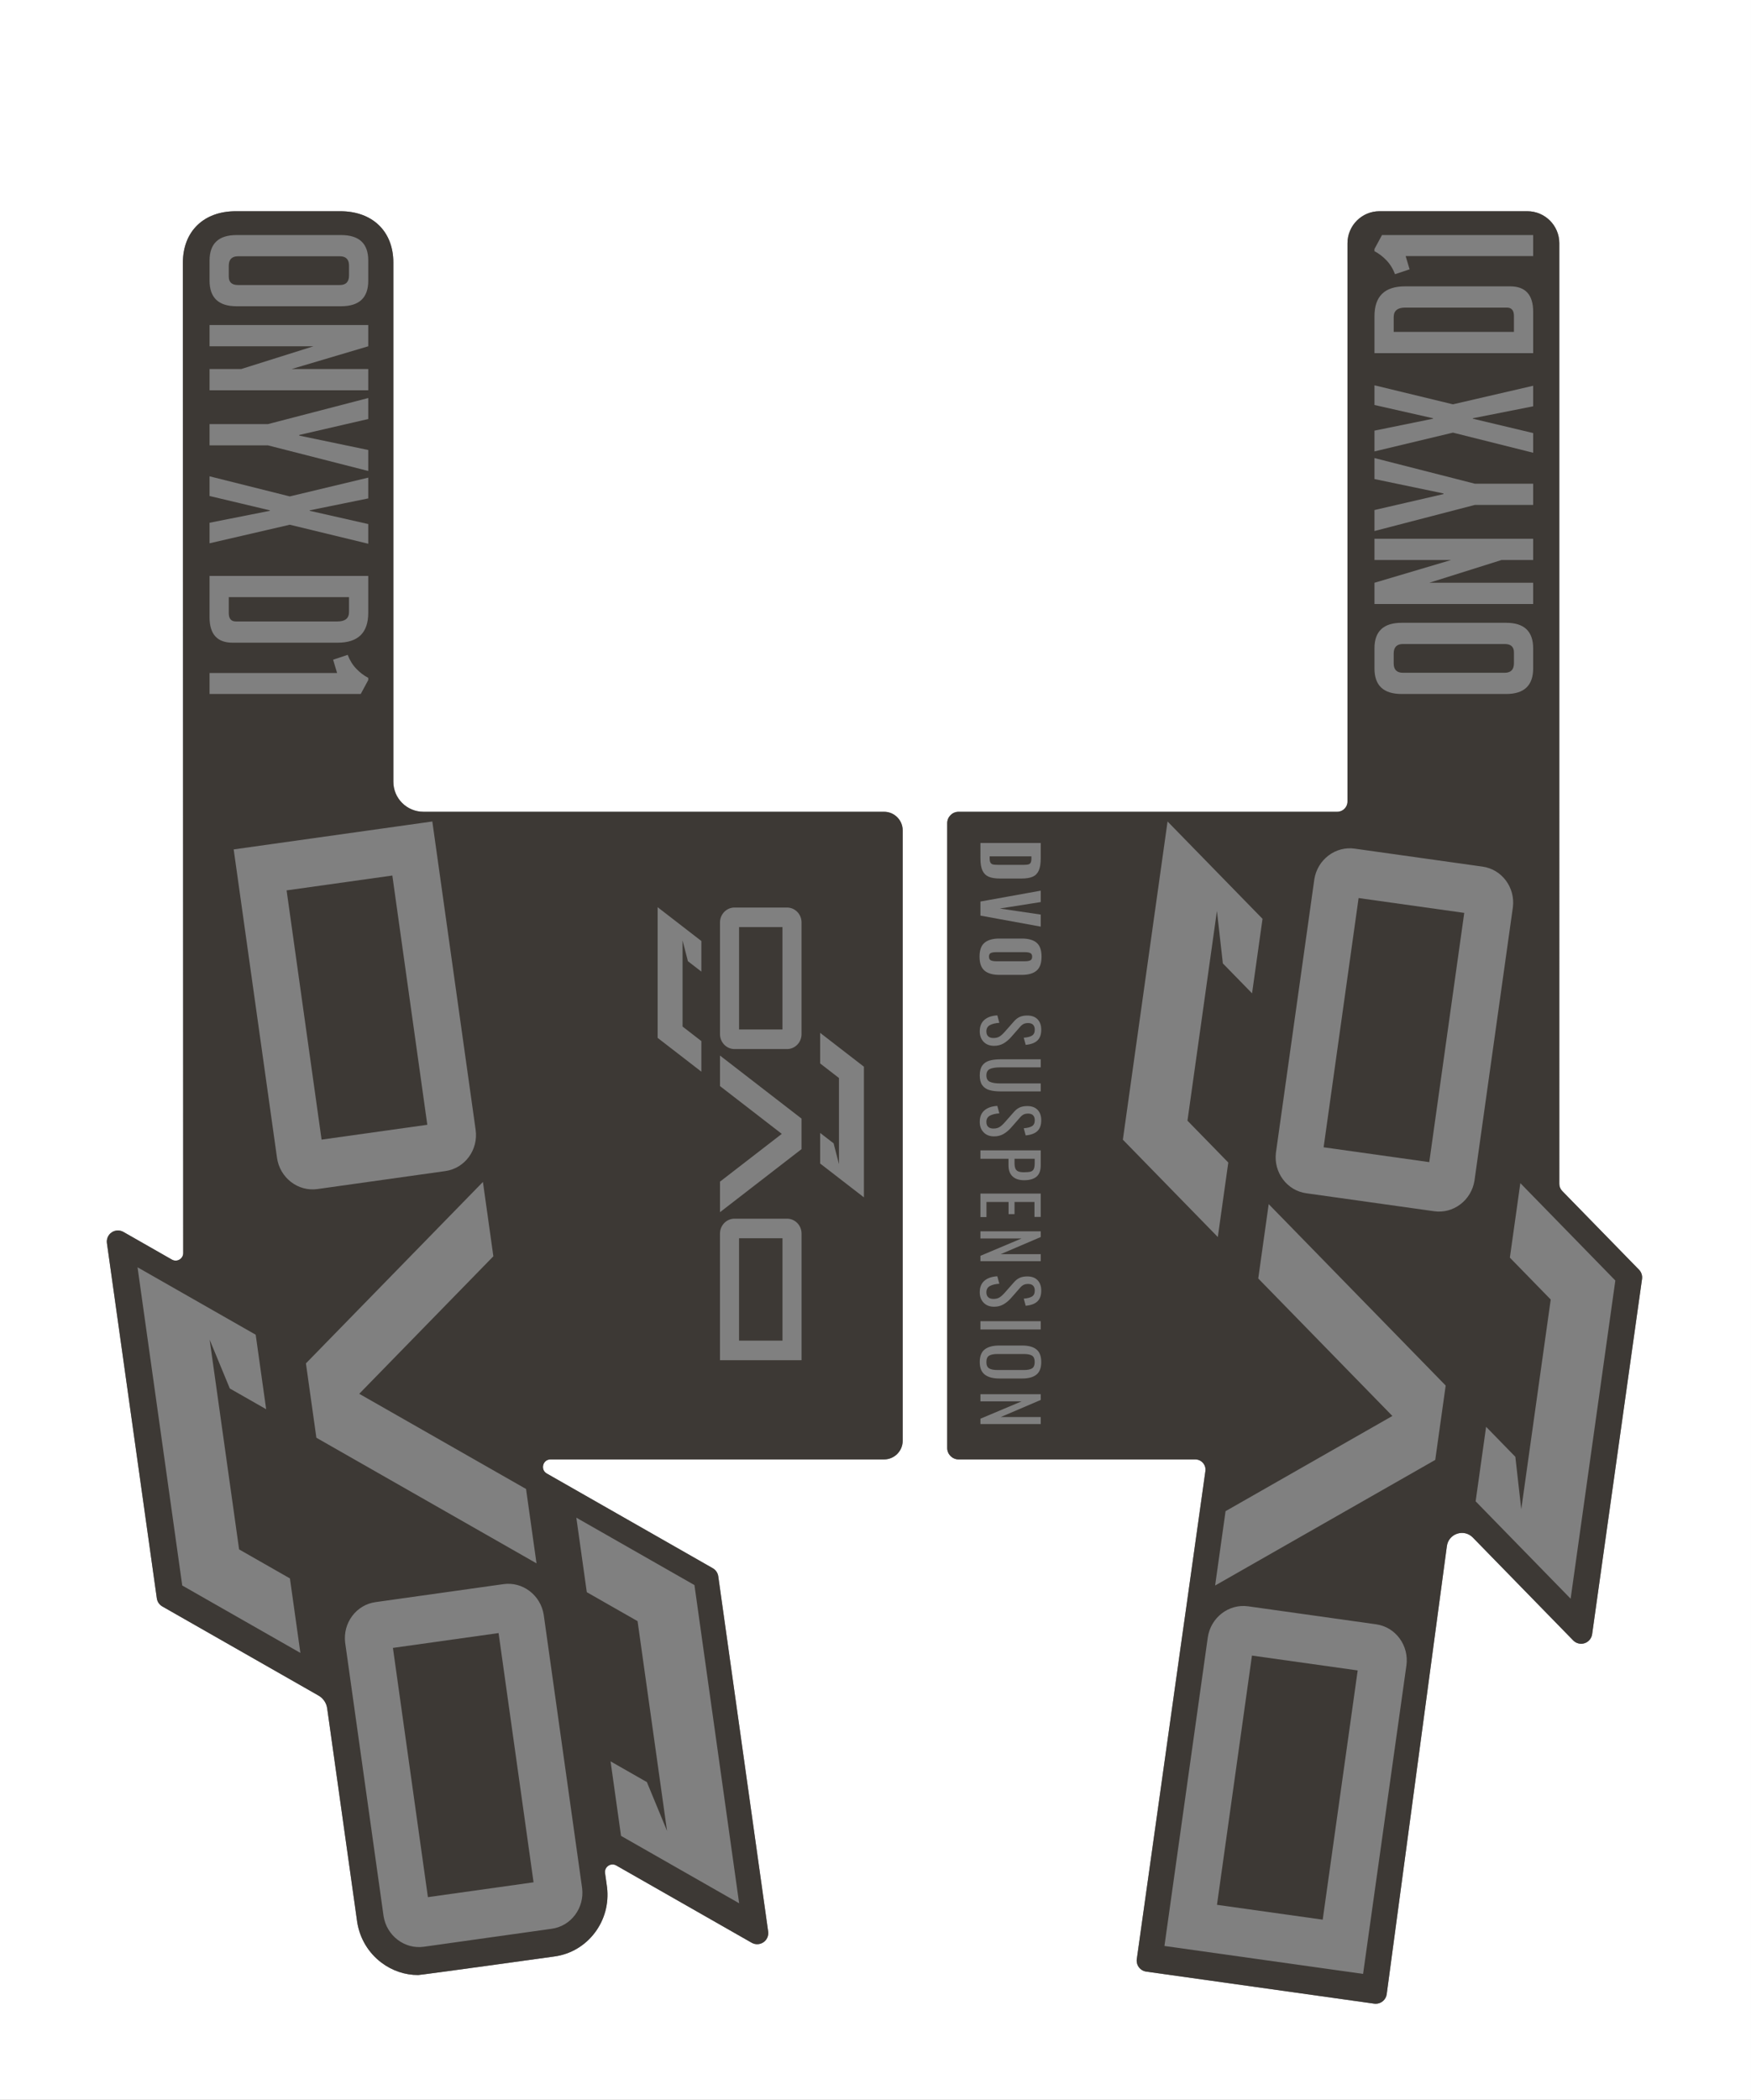
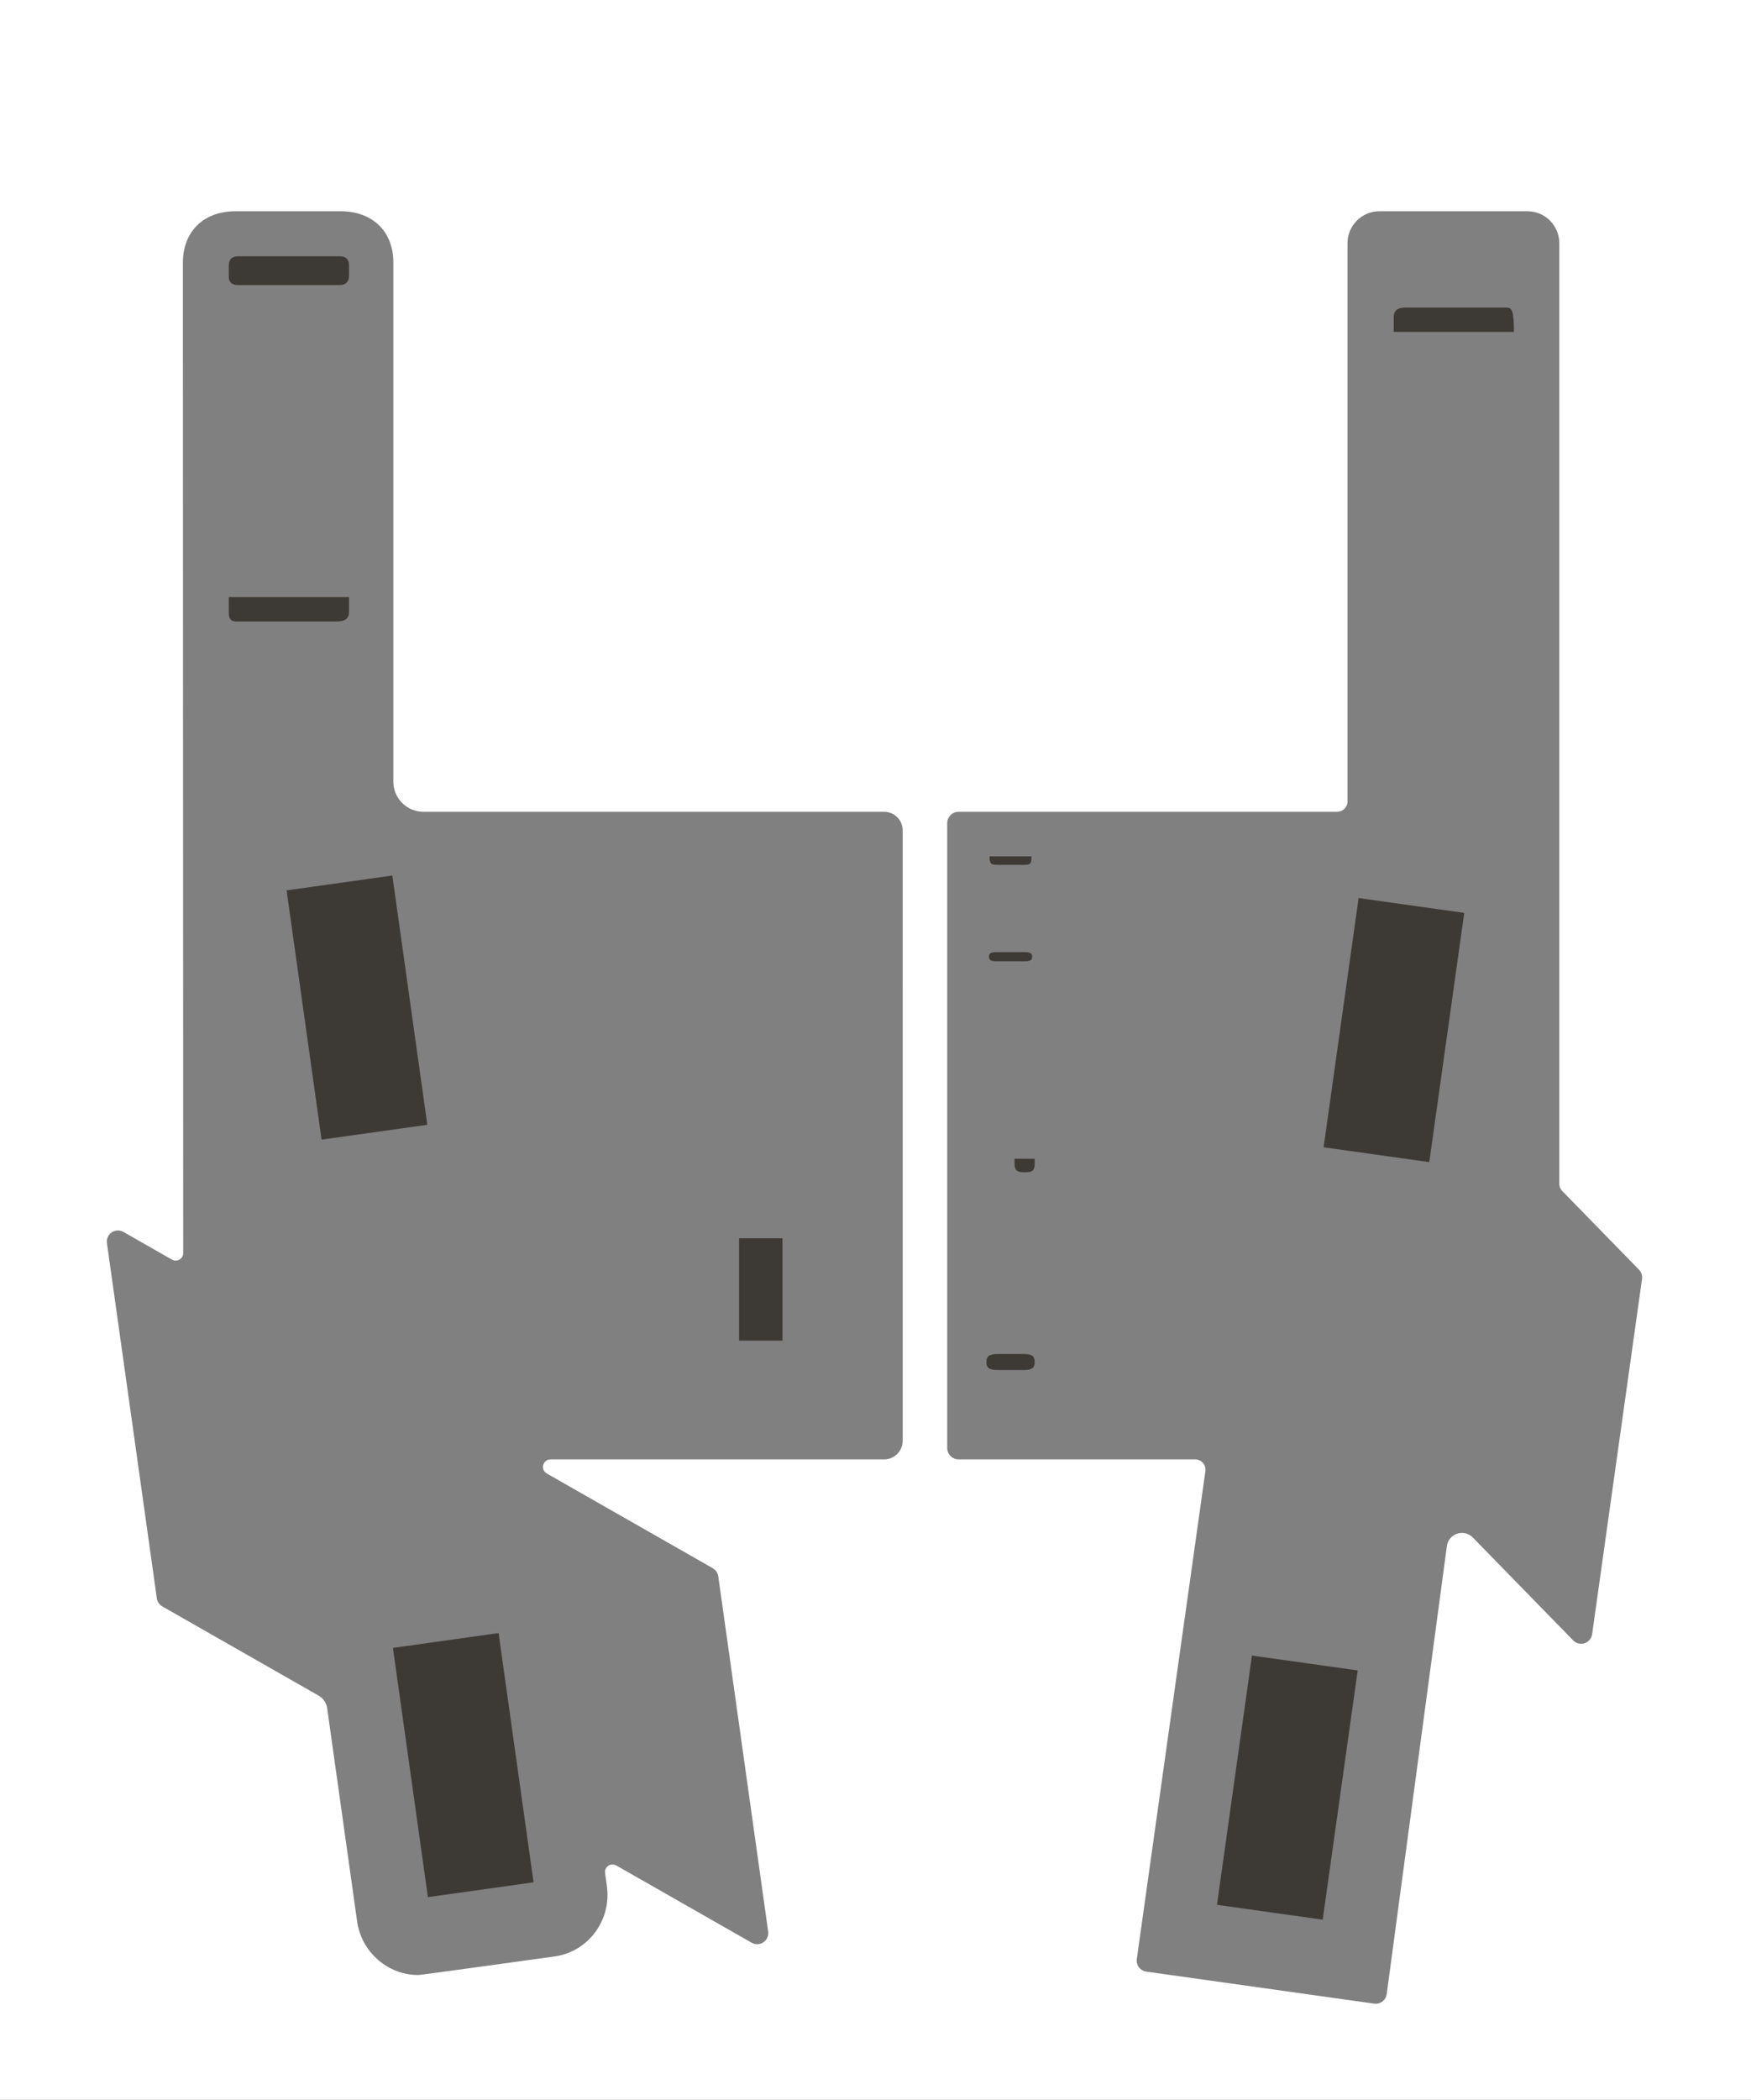
<svg xmlns="http://www.w3.org/2000/svg" xml:space="preserve" style="enable-background:new 0 0 671.177 804.541;" viewBox="0 0 671.177 804.541" height="804.541px" width="671.177px" y="0px" x="0px" version="1.1">
  <rect x="0" y="0" width="671.177" height="804.541" fill="#808080" stroke="none" />
  <style type="text/css">
	.st0{fill:#FFFFFF;}
	.st1{fill:#3D3935;}
</style>
  <g id="Layer_1">
    <g id="Background">
	</g>
    <g id="Layer_6">
	</g>
    <g id="Layer_5">
	</g>
    <g id="Layer_4">
	</g>
    <g id="Layer_3">
	</g>
    <g id="Layer_2_00000014627889116436357030000014073593790409576326_">
	</g>
    <g id="Layer_1_00000078035214588118953400000011971580525648612282_">
	</g>
    <g id="OVERLAY">
      <g>
        <path d="M0,0v804.541h671.176V0H0z M346.011,552.025c0,3.945-3.198,7.143-7.143,7.143H211.025     c-2.966,0-4.008,3.933-1.432,5.402l63.623,36.288c1.144,0.652,1.921,1.798,2.104,3.102l19.129,136.108     c0.226,1.606-0.481,3.2-1.824,4.111c-1.342,0.909-3.085,0.979-4.493,0.174l-51.91-29.607     c-2.086-1.19-4.63,0.535-4.295,2.914l0.758,5.397c0.005,0.034,0.009,0.068,0.013,0.102     c0.719,6.198-0.931,12.336-4.646,17.286c-3.781,5.036-9.268,8.288-15.451,9.158c0,0-51.232,7.122-52.313,7.122     c-5.104,0-9.984-1.65-14.113-4.772c-4.939-3.737-8.216-9.179-9.227-15.324l-0.026-0.169l-11.512-81.921     c-0.289-2.054-1.513-3.859-3.315-4.887l-59.876-34.152c-1.144-0.652-1.921-1.798-2.104-3.102l-19.129-136.107     c-0.226-1.606,0.481-3.2,1.824-4.11c1.342-0.91,3.085-0.979,4.493-0.175l18.6,10.609     c1.927,1.099,4.324-0.292,4.324-2.511l-0.127-379.43c0-11.995,7.951-19.746,20.256-19.746h40.071     c12.36,0,20.346,7.718,20.346,19.664v198.923c0,6.358,5.154,11.512,11.512,11.512h176.585     c3.945,0,7.143,3.198,7.143,7.143L346.011,552.025L346.011,552.025z M629.407,490.033l-19.128,136.107     c-0.226,1.606-1.345,2.943-2.886,3.449c-1.54,0.503-3.235,0.09-4.368-1.071l-38.473-39.422     c-3.394-3.478-9.303-1.521-9.95,3.295l-23.064,171.68c-0.298,2.124-2.119,3.661-4.205,3.661     c-0.197,0-0.397-0.014-0.597-0.042l-87.37-12.279c-1.117-0.157-2.126-0.751-2.804-1.651     c-0.679-0.901-0.972-2.034-0.815-3.151l17.393-123.755l1.216-8.537l7.684-54.67     c0.333-2.366-1.504-4.479-3.893-4.479h-90.697c-2.416,0-4.375-1.959-4.375-4.375V315.4     c0-2.416,1.959-4.375,4.375-4.375h70.615h19.009h55.507c2.171,0,3.931-1.76,3.931-3.931V93.195     c0-6.776,5.493-12.269,12.269-12.269h56.652c6.776,0,12.269,5.493,12.269,12.269v360.384     c0,1.026,0.401,2.012,1.118,2.746l29.42,30.147C629.159,487.414,629.59,488.73,629.407,490.033z" class="st0" />
        <g>
          <path d="M395.596,519.413c-0.676-0.418-1.717-0.628-3.124-0.628h-10.127c-1.427,0-2.492,0.21-3.196,0.628      s-1.055,1.236-1.055,2.454c0,1.198,0.351,2.007,1.055,2.425s1.769,0.628,3.196,0.628h10.127      c1.407,0,2.448-0.21,3.124-0.628c0.675-0.418,1.012-1.227,1.012-2.425      C396.609,520.649,396.271,519.831,395.596,519.413z" class="st1" />
-           <path d="M537.778,257.77h38.975c2.372,0,3.558-1.214,3.558-3.647v-4.151      c0-2.144-1.186-3.22-3.558-3.22h-38.975c-2.372,0-3.558,1.22-3.558,3.647v3.813      C534.221,256.584,535.406,257.77,537.778,257.77z" class="st1" />
          <rect height="40.937" width="96.461" class="st1" transform="matrix(0.139 -0.99 0.99 0.139 -253.256 1078.508)" y="664.457" x="445.497" />
          <path d="M394.911,365.163c-0.485-0.228-1.146-0.344-1.983-0.344h-11.126      c-0.837,0-1.498,0.105-1.983,0.315c-0.485,0.208-0.728,0.675-0.728,1.397c0,0.724,0.242,1.2,0.728,1.428      c0.485,0.228,1.146,0.342,1.983,0.342h11.126c0.856,0,1.522-0.114,1.998-0.342      c0.475-0.228,0.713-0.704,0.713-1.428C395.639,365.847,395.396,365.391,394.911,365.163z" class="st1" />
          <path d="M380.618,331.214c0.409,0.094,1.013,0.143,1.811,0.143h10.071      c0.742,0,1.307-0.052,1.698-0.157c0.389-0.105,0.679-0.333,0.869-0.684c0.19-0.353,0.286-0.899,0.286-1.641      v-0.771h-16.005v0.8c0,0.742,0.109,1.288,0.328,1.639C379.896,330.895,380.209,331.118,380.618,331.214z" class="st1" />
-           <path d="M577.599,117.852h-38.972c-2.936,0-4.406,1.215-4.406,3.643v5.677h46.09v-6.1      C580.311,118.926,579.408,117.852,577.599,117.852z" class="st1" />
-           <path d="M628.239,486.476l-29.42-30.147c-0.717-0.734-1.118-1.72-1.118-2.746V93.199      c0-6.776-5.493-12.269-12.269-12.269h-56.652c-6.776,0-12.269,5.493-12.269,12.269v213.899      c0,2.171-1.76,3.931-3.931,3.931h-55.507h-19.009h-70.615c-2.416,0-4.375,1.959-4.375,4.375v239.393      c0,2.416,1.959,4.375,4.375,4.375h90.697c2.389,0,4.226,2.113,3.893,4.479l-7.684,54.67l-1.216,8.537      l-17.393,123.755c-0.157,1.117,0.136,2.25,0.815,3.151c0.679,0.9,1.688,1.495,2.804,1.651l87.37,12.279      c0.201,0.028,0.4,0.042,0.597,0.042c2.086,0,3.907-1.536,4.205-3.661l23.064-171.68      c0.647-4.816,6.556-6.773,9.95-3.295l38.473,39.423c1.132,1.161,2.827,1.574,4.368,1.071      c1.54-0.505,2.66-1.843,2.886-3.449l19.128-136.107C629.59,488.734,629.158,487.419,628.239,486.476z       M526.85,95.401l2.881-5.338h57.95v8.049h-48.886l1.525,5.083l-5.592,1.864      c-0.79-2.089-1.892-3.868-3.304-5.337c-1.411-1.468-2.936-2.627-4.575-3.474v-0.847H526.85z M526.85,121.156      c0-7.625,3.897-11.438,11.692-11.438h40.328c5.875,0,8.812,3.248,8.812,9.743v15.843h-60.831V121.156z       M526.85,164.996l22.456-4.571v-0.172l-22.456-5.081v-7.543l30.074,7.288l30.757-7.115v7.874l-23.132,4.578      v0.172l23.132,5.502v7.543l-30.757-7.708l-30.074,7.198V164.996z M526.85,195.415l26.434-6.102v-0.255      l-26.434-5.509v-8.046l38.465,9.825h22.366v8.136h-22.366l-38.465,9.997V195.415z M526.85,223.283l29.399-8.722      h-29.399v-8.136h60.831v8.136h-12.114l-27.702,8.722h39.816v8.136h-60.831V223.283z M526.85,248.365      c0-6.495,3.475-9.742,10.425-9.742h40.071c6.888,0,10.335,3.275,10.335,9.825v7.625      c0,6.55-3.447,9.825-10.335,9.825h-40.071c-6.95,0-10.425-3.24-10.425-9.742V248.365z M375.812,322.997h23.108      v5.848c0,1.998-0.247,3.557-0.742,4.679c-0.495,1.122-1.269,1.916-2.325,2.381      c-1.055,0.467-2.467,0.7-4.236,0.7h-8.388c-1.788,0-3.214-0.233-4.278-0.7      c-1.066-0.465-1.855-1.254-2.369-2.367c-0.513-1.113-0.77-2.658-0.77-4.636V322.997z M375.812,345.42      l23.108-4.164v4.364l-15.691,2.481l15.691,2.312v4.621l-23.108-4.223V345.42z M398.919,536.385l-15.348,6.561      h15.348v2.682h-23.108v-2.054l15.776-6.646h-15.776v-2.74h23.108V536.385z M397.251,526.701      c-1.247,0.979-3.058,1.469-5.435,1.469h-8.787c-2.397,0-4.242-0.494-5.535-1.484      c-1.293-0.988-1.94-2.595-1.94-4.82c0-2.264,0.642-3.885,1.926-4.864c1.284-0.981,3.142-1.469,5.577-1.469      h8.759c2.396,0,4.212,0.494,5.448,1.484c1.237,0.988,1.855,2.606,1.855,4.849      C399.119,524.11,398.496,525.722,397.251,526.701z M375.812,509.372v-3.167h23.108v3.167H375.812z M397.664,498.617      c-0.97,0.932-2.473,1.493-4.507,1.683l-0.742-2.738c1.35-0.096,2.391-0.357,3.124-0.785      c0.732-0.427,1.098-1.194,1.098-2.296c0-0.818-0.214-1.446-0.643-1.882c-0.428-0.438-1.06-0.657-1.897-0.657      c-0.685,0-1.26,0.114-1.726,0.342c-0.467,0.228-0.937,0.617-1.412,1.169l-3.424,3.908      c-0.895,1.008-1.865,1.813-2.91,2.412c-1.046,0.599-2.235,0.897-3.566,0.897      c-1.693,0-3.033-0.514-4.022-1.54c-0.989-1.028-1.484-2.36-1.484-3.994c0-1.94,0.599-3.42,1.798-4.437      c1.198-1.017,2.843-1.583,4.935-1.697l0.77,2.853c-1.483,0.094-2.682,0.386-3.595,0.87      s-1.369,1.286-1.369,2.41c0,0.836,0.232,1.469,0.699,1.896c0.466,0.429,1.136,0.642,2.011,0.642      c0.951,0,1.741-0.201,2.368-0.599c0.628-0.4,1.322-1.037,2.083-1.913l3.423-3.879      c0.685-0.78,1.421-1.345,2.211-1.697c0.789-0.351,1.754-0.527,2.895-0.527c1.693,0,3.005,0.485,3.937,1.455      c0.932,0.97,1.398,2.291,1.398,3.965C399.119,496.306,398.634,497.685,397.664,498.617z M375.812,474.511v-2.74      h23.108v2.197l-15.348,6.561h15.348v2.682h-23.108v-2.054l15.776-6.646L375.812,474.511L375.812,474.511z       M375.812,443.985v-3.223h23.108v5.734c0,1.996-0.542,3.447-1.626,4.35c-1.084,0.903-2.672,1.355-4.764,1.355      c-1.883,0-3.348-0.485-4.394-1.455s-1.569-2.378-1.569-4.223v-2.539H375.812z M398.919,457.308v8.957h-2.397      v-5.734h-7.645v4.65h-2.283v-4.65h-8.473v5.792h-2.311v-9.015L398.919,457.308L398.919,457.308z       M397.664,433.344c-0.97,0.932-2.473,1.493-4.507,1.685l-0.742-2.74c1.35-0.096,2.391-0.356,3.124-0.785      c0.732-0.427,1.098-1.192,1.098-2.296c0-0.818-0.214-1.446-0.643-1.882c-0.428-0.438-1.06-0.657-1.897-0.657      c-0.685,0-1.26,0.114-1.726,0.342c-0.467,0.228-0.937,0.619-1.412,1.171l-3.424,3.908      c-0.895,1.008-1.865,1.811-2.91,2.41s-2.235,0.897-3.566,0.897c-1.693,0-3.033-0.512-4.022-1.54      c-0.989-1.026-1.484-2.358-1.484-3.994c0-1.94,0.599-3.42,1.798-4.437c1.198-1.017,2.843-1.583,4.935-1.697      l0.77,2.853c-1.483,0.094-2.682,0.386-3.595,0.87c-0.913,0.485-1.369,1.288-1.369,2.41      c0,0.836,0.232,1.469,0.699,1.896c0.466,0.429,1.136,0.642,2.011,0.642c0.951,0,1.741-0.199,2.368-0.599      c0.628-0.4,1.322-1.037,2.083-1.911l3.423-3.881c0.685-0.78,1.421-1.344,2.211-1.697      c0.789-0.351,1.754-0.526,2.895-0.526c1.693,0,3.005,0.485,3.937,1.455c0.932,0.97,1.398,2.291,1.398,3.965      C399.119,431.033,398.634,432.412,397.664,433.344z M379.463,414.502c0.913,0.409,2.244,0.614,3.994,0.614      h15.462v3.053h-15.32c-1.75,0-3.205-0.172-4.364-0.514c-1.161-0.342-2.064-0.961-2.711-1.855      c-0.647-0.894-0.97-2.15-0.97-3.765c0-1.616,0.323-2.877,0.97-3.78c0.647-0.903,1.55-1.525,2.711-1.869      c1.16-0.342,2.615-0.512,4.364-0.512h15.32v3.08h-15.462c-1.751,0-3.082,0.204-3.994,0.613      s-1.369,1.232-1.369,2.468S378.55,414.093,379.463,414.502z M397.664,398.654      c-0.97,0.932-2.473,1.493-4.507,1.683l-0.742-2.74c1.35-0.094,2.391-0.356,3.124-0.783      c0.732-0.429,1.098-1.194,1.098-2.296c0-0.818-0.214-1.446-0.643-1.884c-0.428-0.438-1.06-0.655-1.897-0.655      c-0.685,0-1.26,0.114-1.726,0.342c-0.467,0.228-0.937,0.617-1.412,1.169l-3.424,3.908      c-0.895,1.008-1.865,1.811-2.91,2.41c-1.046,0.599-2.235,0.899-3.566,0.899c-1.693,0-3.033-0.514-4.022-1.54      c-0.989-1.028-1.484-2.36-1.484-3.995c0-1.94,0.599-3.418,1.798-4.435c1.198-1.019,2.843-1.583,4.935-1.697      l0.77,2.852c-1.483,0.096-2.682,0.385-3.595,0.87s-1.369,1.288-1.369,2.41c0,0.838,0.232,1.469,0.699,1.898      c0.466,0.427,1.136,0.642,2.011,0.642c0.951,0,1.741-0.201,2.368-0.601c0.628-0.398,1.322-1.037,2.083-1.911      l3.423-3.879c0.685-0.78,1.421-1.346,2.211-1.697c0.789-0.353,1.754-0.528,2.895-0.528      c1.693,0,3.005,0.485,3.937,1.455s1.398,2.293,1.398,3.966C399.119,396.344,398.634,397.723,397.664,398.654z       M397.322,371.909c-1.274,1.075-3.156,1.612-5.648,1.612h-8.587c-2.51,0-4.408-0.537-5.692-1.612      c-1.284-1.075-1.925-2.866-1.925-5.378c0-2.492,0.641-4.269,1.925-5.334c1.284-1.066,3.181-1.598,5.692-1.598      h8.587c2.511,0,4.398,0.532,5.663,1.598c1.265,1.066,1.897,2.843,1.897,5.334      C399.233,369.042,398.595,370.834,397.322,371.909z M430.404,436.665l17.134-121.917l36.4,37.3l-4.012,28.547      l-11.191-11.467l-2.273-20.1l-11.293,80.355l15.647,16.034l-4.012,28.547L430.404,436.665z M539.087,638.151      l-16.604,118.141l-76.141-10.701l16.604-118.141c1.077-7.664,8.031-13.044,15.501-11.994l49.048,6.893      C534.964,623.399,540.164,630.487,539.087,638.151z M554.147,530.873l-4.004,28.488v0.001l-84.375,48.124      l4.004-28.489l63.943-36.471l-51.413-52.683l4.004-28.489l67.842,69.517L554.147,530.873L554.147,530.873z       M559.75,461.451c-2.905,2.196-6.46,3.131-10.012,2.632l-49.048-6.893c-3.552-0.499-6.712-2.377-8.899-5.29      c-2.182-2.908-3.15-6.519-2.727-10.168l14.743-104.907c0.602-3.643,2.528-6.847,5.427-9.04      c2.905-2.196,6.46-3.131,10.012-2.632l49.048,6.893c3.552,0.499,6.712,2.377,8.899,5.29      c2.182,2.908,3.15,6.519,2.725,10.167l-7.373,52.462l-7.37,52.444      C564.575,456.052,562.65,459.256,559.75,461.451z M602.041,612.541l-36.415-37.315l4.012-28.547l11.205,11.483      l2.274,20.101l11.293-80.356l-15.663-16.05l4.012-28.547l36.415,37.315L602.041,612.541z" class="st1" />
+           <path d="M577.599,117.852h-38.972c-2.936,0-4.406,1.215-4.406,3.643v5.677h46.09C580.311,118.926,579.408,117.852,577.599,117.852z" class="st1" />
          <rect height="40.906" width="96.459" class="st1" transform="matrix(0.139 -0.99 0.99 0.139 69.346 868.998)" y="374.159" x="486.289" />
          <path d="M390.275,448.807c0.513,0.228,1.255,0.342,2.225,0.342c1.18,0,2.045-0.087,2.597-0.257      c0.551-0.172,0.941-0.508,1.17-1.013c0.228-0.503,0.342-1.297,0.342-2.381v-1.513h-7.731v1.484      c0,0.95,0.104,1.688,0.314,2.211C389.401,448.203,389.762,448.577,390.275,448.807z" class="st1" />
-           <rect height="39.225" width="16.634" class="st1" y="355.217" x="283.293" />
          <rect height="39.225" width="16.647" class="st1" y="474.433" x="283.287" />
          <rect height="96.459" width="40.906" class="st1" transform="matrix(0.99 -0.139 0.139 0.99 -92.427 31.326)" y="628.21" x="157.292" />
          <path d="M91.251,109.21h38.975c2.372,0,3.558-1.22,3.558-3.647v-3.813      c0-2.372-1.186-3.558-3.558-3.558H91.251c-2.372,0-3.558,1.213-3.558,3.647v4.151      C87.693,108.134,88.879,109.21,91.251,109.21z" class="st1" />
          <path d="M90.405,238.11h38.972c2.936,0,4.406-1.215,4.406-3.643v-5.676H87.694v6.1      C87.694,237.036,88.597,238.11,90.405,238.11z" class="st1" />
-           <path d="M338.868,311.029h-176.585c-6.358,0-11.512-5.154-11.512-11.512V100.594      c0-11.945-7.986-19.664-20.346-19.664H90.353c-12.305,0-20.256,7.751-20.256,19.746l0.127,379.43      c0,2.219-2.396,3.611-4.324,2.511l-18.6-10.609c-1.408-0.804-3.151-0.735-4.493,0.175      c-1.342,0.91-2.049,2.504-1.824,4.11l19.129,136.107c0.183,1.304,0.96,2.449,2.104,3.102l59.876,34.152      c1.802,1.028,3.026,2.833,3.315,4.887l11.512,81.921l0.026,0.169c1.012,6.146,4.288,11.587,9.227,15.324      c4.128,3.122,9.008,4.772,14.113,4.772c1.081,0,52.313-7.122,52.313-7.122      c6.183-0.87,11.67-4.123,15.451-9.158c3.715-4.949,5.365-11.088,4.646-17.286      c-0.004-0.034-0.008-0.068-0.013-0.102l-0.758-5.397c-0.334-2.378,2.209-4.104,4.295-2.914l51.91,29.607      c1.408,0.804,3.151,0.735,4.493-0.174c1.342-0.911,2.05-2.505,1.824-4.111l-19.129-136.108      c-0.183-1.304-0.96-2.449-2.104-3.102l-63.623-36.288c-2.576-1.47-1.533-5.402,1.433-5.402h127.843      c3.945,0,7.143-3.198,7.143-7.143V318.173C346.011,314.227,342.812,311.029,338.868,311.029z M165.714,314.748      l16.604,118.141c1.077,7.664-4.124,14.752-11.594,15.802l-49.048,6.893c-7.469,1.05-14.422-4.331-15.499-11.994      L89.573,325.449L165.714,314.748z M80.323,99.889c0-6.55,3.447-9.825,10.335-9.825h40.072      c6.95,0,10.425,3.24,10.425,9.742v7.791c0,6.495-3.475,9.742-10.425,9.742H90.658      c-6.888,0-10.335-3.275-10.335-9.825L80.323,99.889L80.323,99.889z M80.323,141.401h12.114l27.703-8.722H80.323v-8.136      h60.831v8.136l-29.399,8.722h29.399v8.136H80.323V141.401z M80.323,162.498h22.366l38.465-9.997v8.046l-26.434,6.102      v0.255l26.434,5.509v8.046l-38.465-9.825H80.323V162.498z M80.323,200.288l23.131-4.578v-0.172l-23.131-5.502v-7.543      l30.757,7.708l30.074-7.198v7.963l-22.456,4.571v0.172l22.456,5.081v7.543l-30.074-7.288l-30.757,7.115      C80.323,208.161,80.323,200.288,80.323,200.288z M80.323,220.657h60.831v14.149c0,7.625-3.897,11.437-11.692,11.437      h-40.328c-5.875,0-8.812-3.249-8.812-9.743L80.323,220.657L80.323,220.657z M80.323,257.85h48.886l-1.525-5.083      l5.592-1.864c0.79,2.089,1.892,3.868,3.304,5.338c1.411,1.468,2.936,2.627,4.575,3.474v0.847l-2.881,5.337      H80.323V257.85z M69.855,607.477L52.72,485.561l45.29,25.832l4.012,28.547l-13.936-7.949l-7.727-18.695      l11.293,80.356l19.48,11.111l4.012,28.547L69.855,607.477z M121.27,550.864l-0-0.001l-4.004-28.488      l-0-0.001l67.842-69.517l4.004,28.489l-51.413,52.683l63.943,36.47l4.004,28.489L121.27,550.864z       M266.187,607.313l17.134,121.917l-45.271-25.822l-4.012-28.547l13.918,7.938l7.726,18.695l-11.293-80.355      l-19.46-11.1l-4.012-28.547L266.187,607.313z M208.403,618.612l14.744,104.907      c0.425,3.667-0.543,7.278-2.725,10.185c-2.187,2.912-5.347,4.79-8.899,5.29l-49.048,6.893      c-3.552,0.499-7.107-0.435-10.012-2.632c-2.9-2.194-4.825-5.398-5.422-9.022l-7.373-52.462l-7.371-52.444      c-0.428-3.666,0.54-7.277,2.722-10.186c2.187-2.912,5.347-4.79,8.899-5.29l49.048-6.893      c3.552-0.499,7.108,0.435,10.012,2.632C205.878,611.784,207.804,614.988,208.403,618.612z M277.657,349.346      c1.045-1.049,2.424-1.627,3.883-1.627h20.142c1.458,0,2.837,0.577,3.883,1.627      c1.044,1.048,1.638,2.447,1.673,3.94v21.544v21.537c-0.035,1.5-0.629,2.9-1.673,3.948      c-1.046,1.049-2.425,1.627-3.883,1.627h-20.142c-1.458,0-2.838-0.578-3.883-1.627      c-1.044-1.048-1.638-2.447-1.674-3.941v-43.081C276.019,351.792,276.613,350.393,277.657,349.346z       M275.983,416.132v-11.699l31.254,24.155v0.001v11.699v0.001l-31.254,24.155v-11.699l23.686-18.306      L275.983,416.132z M268.843,372.271l-5.155-3.985l-2.053-7.966v32.998l7.208,5.571v11.723l-16.769-12.96v-50.066      l16.769,12.961V372.271z M307.244,521.156h-31.268V472.641c0-3.147,2.496-5.707,5.563-5.707h20.142      c3.067,0,5.562,2.56,5.562,5.707V521.156z M331.147,458.765l-16.776-12.966v-11.723l5.162,3.99l2.054,7.966      v-32.999l-7.216-5.577v-11.723l16.776,12.966V458.765z" class="st1" />
          <rect height="96.461" width="40.938" class="st1" transform="matrix(0.99 -0.139 0.139 0.99 -52.414 22.82)" y="337.896" x="116.468" />
        </g>
      </g>
    </g>
  </g>
  <g id="OVERLAY_00000122693553365236329030000016317234054681313173_">
</g>
</svg>